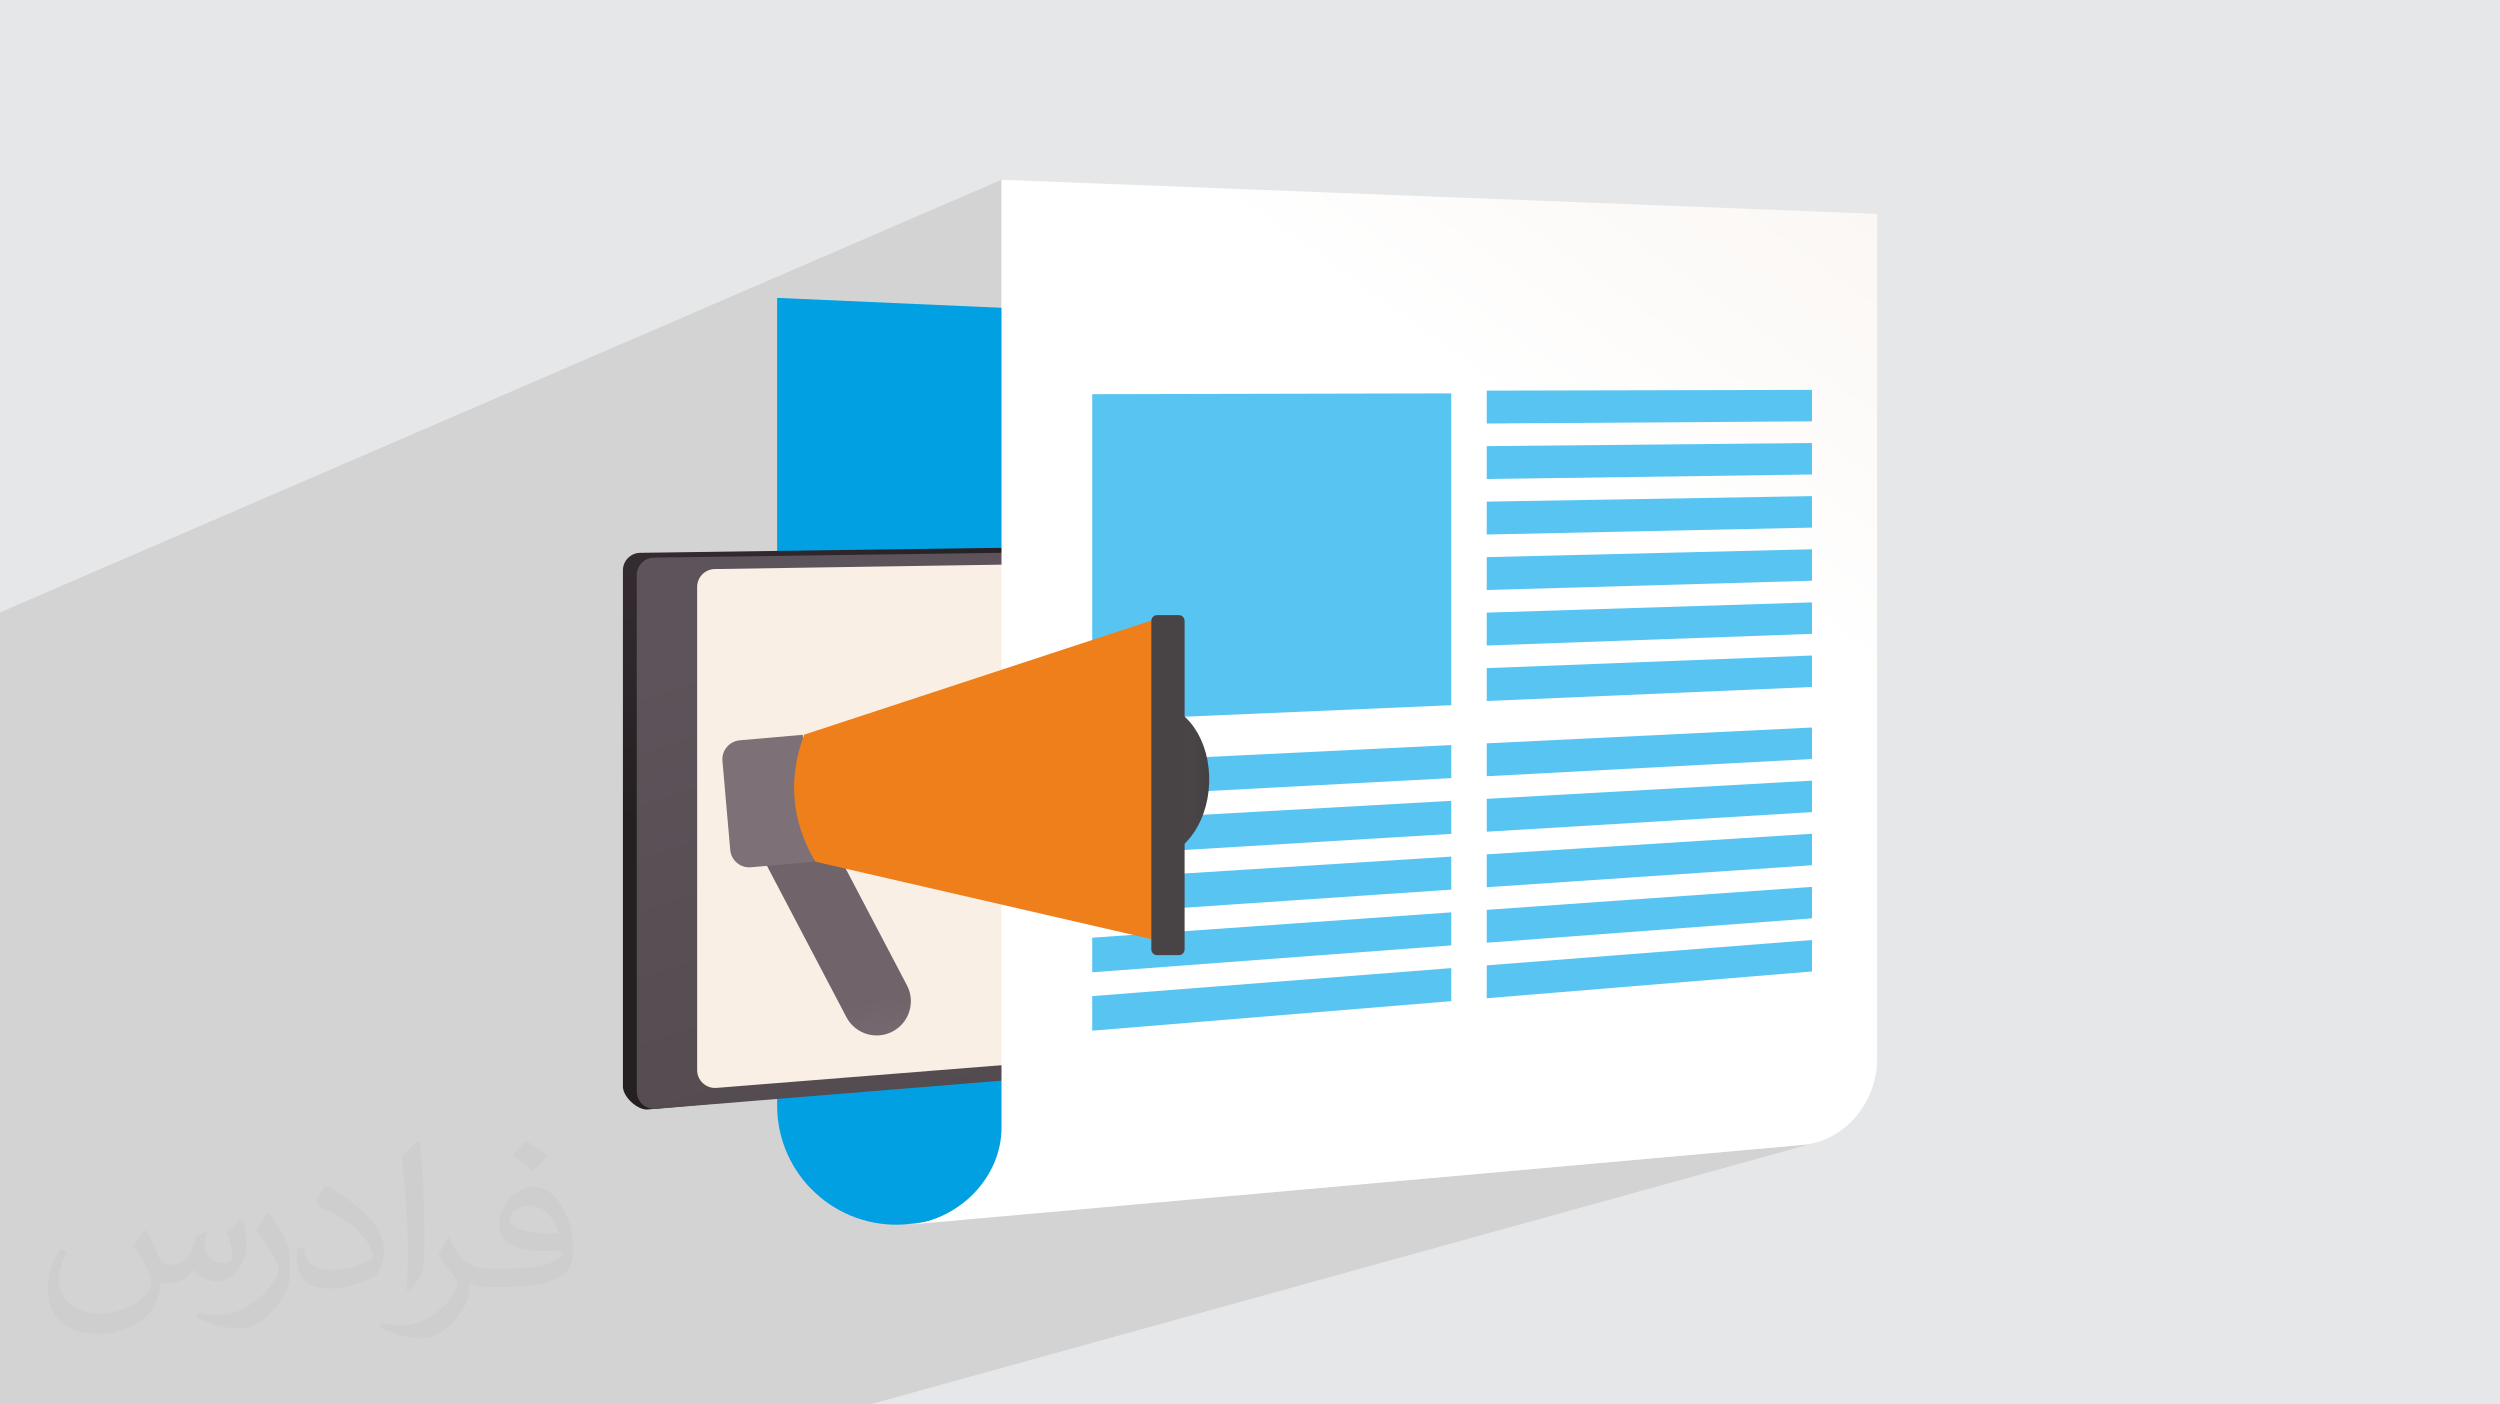
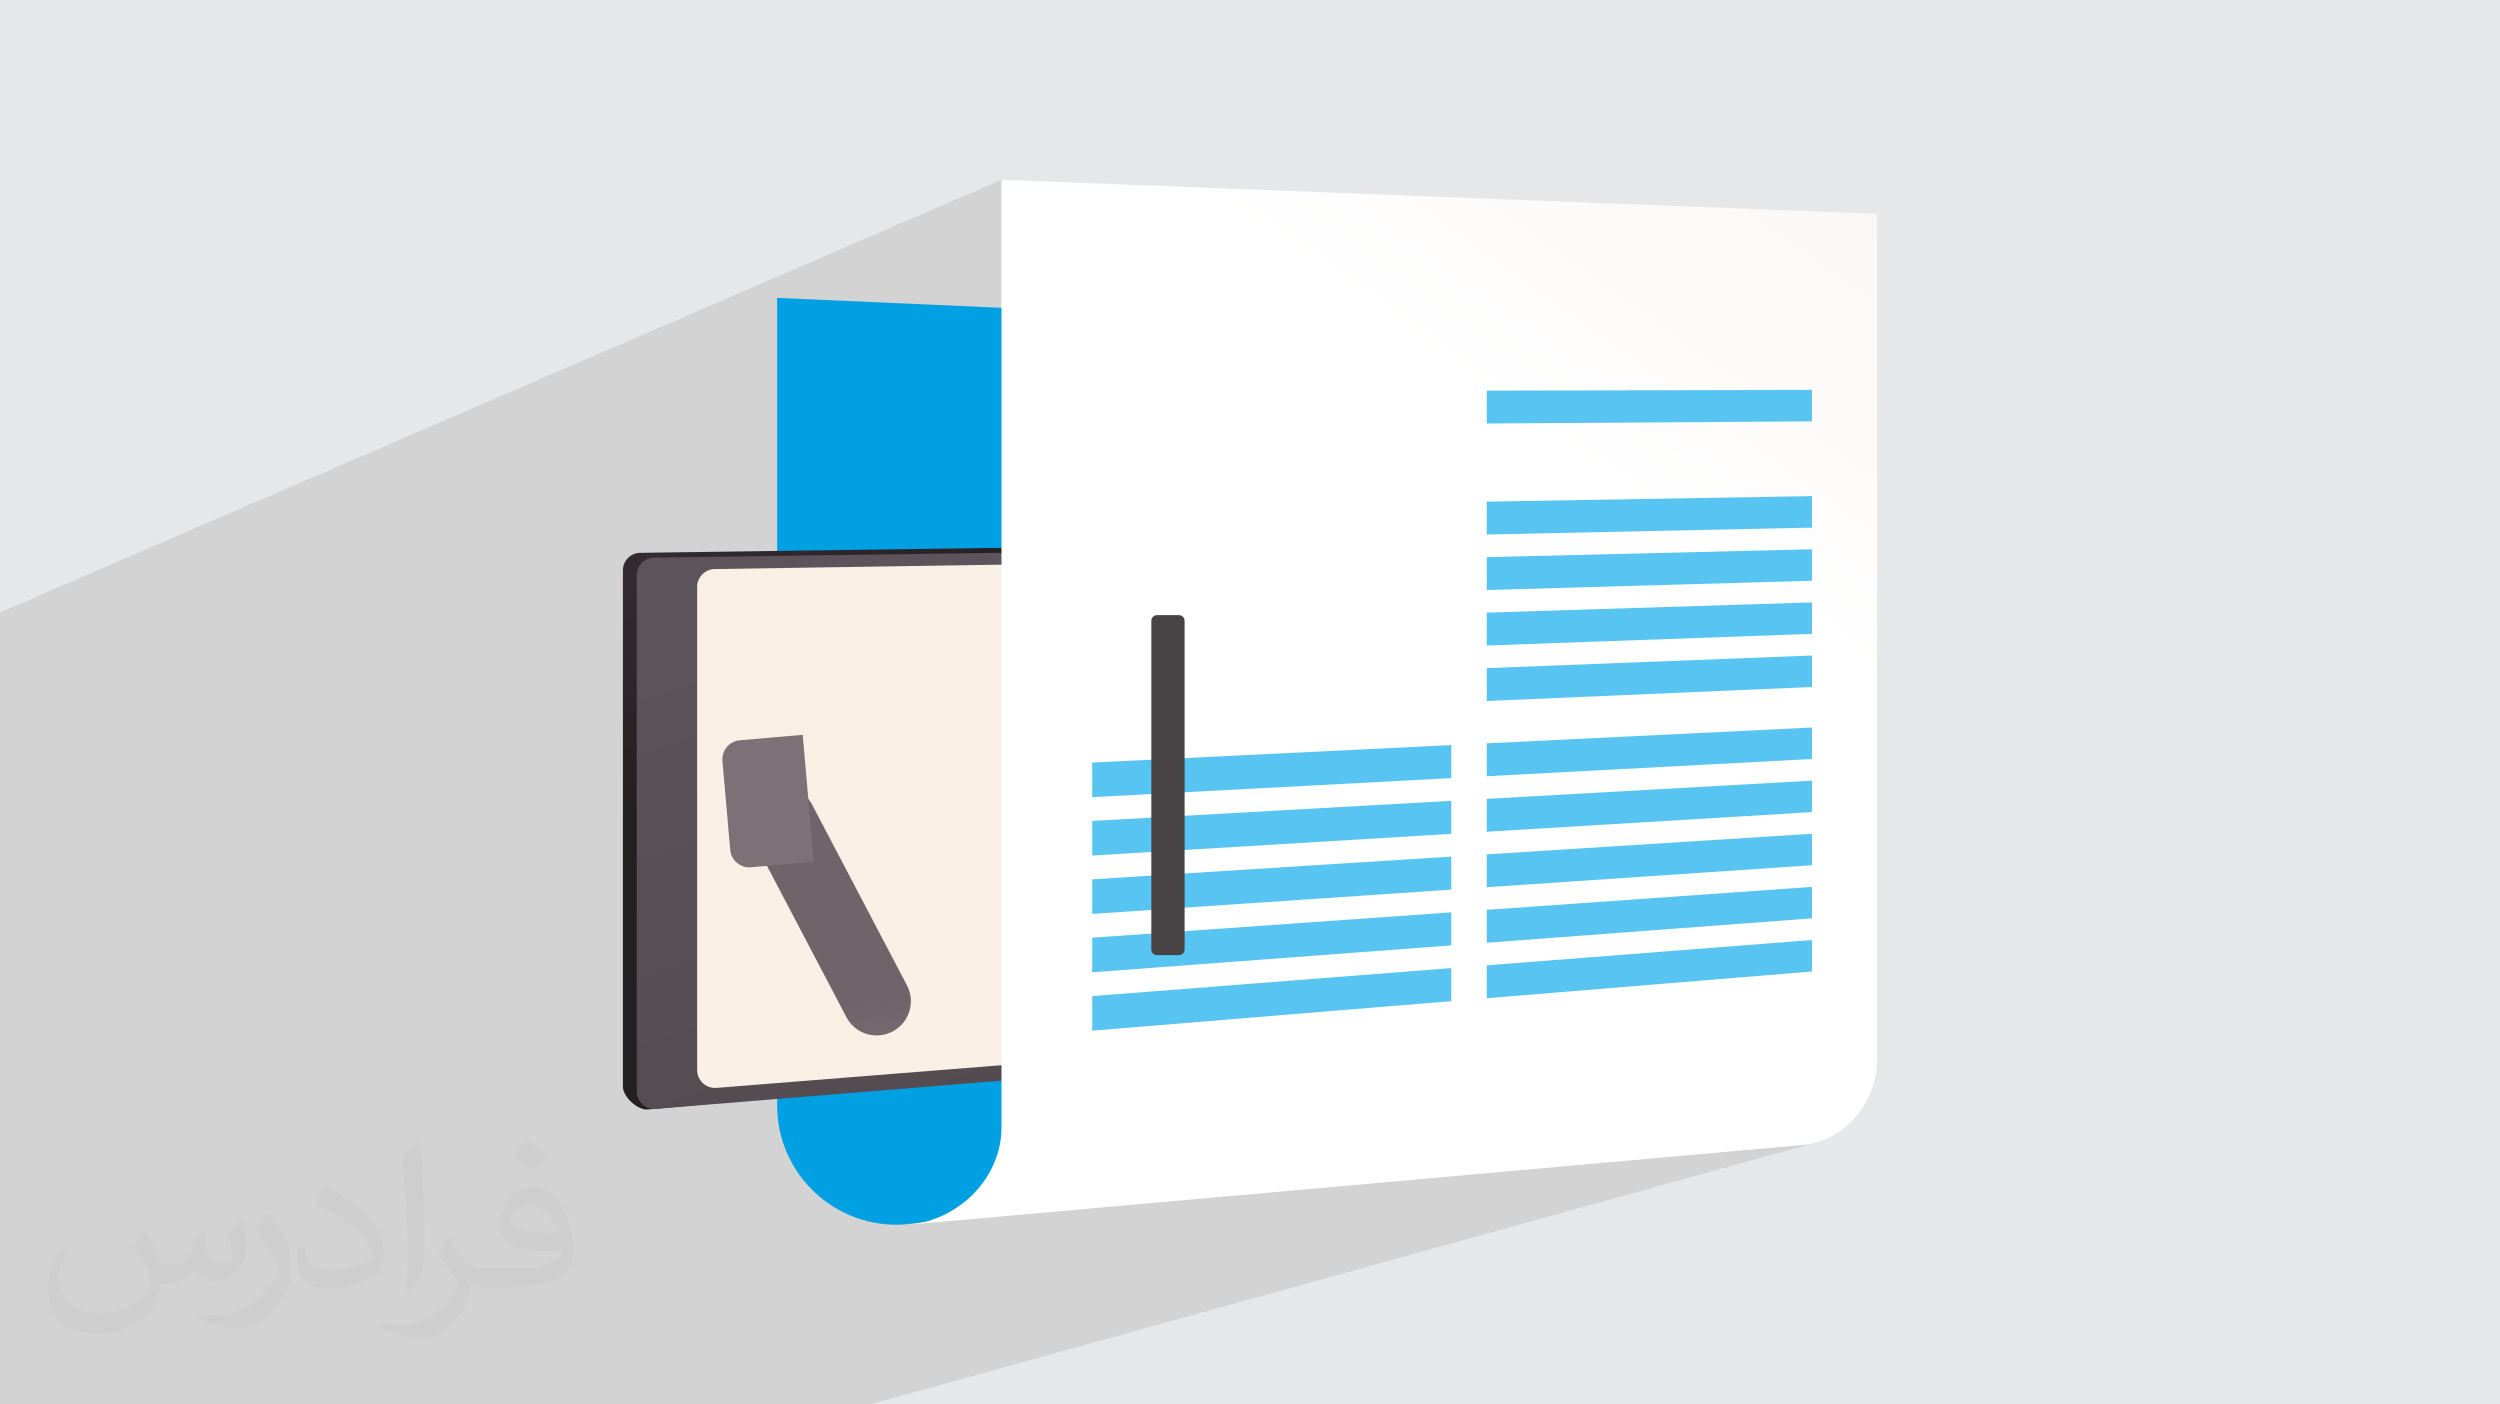
<svg xmlns="http://www.w3.org/2000/svg" xmlns:xlink="http://www.w3.org/1999/xlink" xml:space="preserve" width="94.192mm" height="52.917mm" version="1.1" style="shape-rendering:geometricPrecision; text-rendering:geometricPrecision; image-rendering:optimizeQuality; fill-rule:evenodd; clip-rule:evenodd" viewBox="0 0 9404.92 5283.66">
  <defs>
    <style type="text/css">
   
    .fil3 {fill:#00A0E3}
    .fil13 {fill:#484345}
    .fil7 {fill:#58C4F1}
    .fil11 {fill:#7D7076}
    .fil0 {fill:#E6E7E8}
    .fil12 {fill:#EF7F1A}
    .fil6 {fill:#F9EFE4;fill-rule:nonzero}
    .fil2 {fill:#373435;fill-opacity:0.031}
    .fil1 {fill:#2B2A29;fill-opacity:0.102}
    .fil9 {fill:url(#id0)}
    .fil10 {fill:url(#id1)}
    .fil5 {fill:url(#id2)}
    .fil8 {fill:url(#id3)}
    .fil4 {fill:url(#id4)}
   
  </style>
    <linearGradient id="id0" gradientUnits="userSpaceOnUse" x1="4134.37" y1="2933.97" x2="4538.48" y2="2933.97">
      <stop offset="0" style="stop-opacity:1; stop-color:#5D535A" />
      <stop offset="1" style="stop-opacity:1; stop-color:#464143" />
    </linearGradient>
    <linearGradient id="id1" gradientUnits="userSpaceOnUse" x1="3400.47" y1="4715.36" x2="3197.9" y2="3782.89">
      <stop offset="0" style="stop-opacity:1; stop-color:#96888E" />
      <stop offset="1" style="stop-opacity:1; stop-color:#706369" />
    </linearGradient>
    <linearGradient id="id2" gradientUnits="userSpaceOnUse" xlink:href="#id0" x1="3458.94" y1="2197.37" x2="4792.23" y2="6326.42">
  </linearGradient>
    <linearGradient id="id3" gradientUnits="userSpaceOnUse" x1="8198.59" y1="-1488.94" x2="5884.32" y2="1729.39">
      <stop offset="0" style="stop-opacity:1; stop-color:#F3E9E1" />
      <stop offset="1" style="stop-opacity:1; stop-color:white" />
    </linearGradient>
    <linearGradient id="id4" gradientUnits="userSpaceOnUse" x1="2739.11" y1="1424.47" x2="3371.58" y2="2500.81">
      <stop offset="0" style="stop-opacity:1; stop-color:#3B3138" />
      <stop offset="1" style="stop-opacity:1; stop-color:#241F21" />
    </linearGradient>
  </defs>
  <g id="Layer_x0020_1">
    <polygon class="fil0" points="-0,0 9404.92,0 9404.92,5283.66 -0,5283.66 " />
    <path class="fil1" d="M6816.61 3055.07l-322.38 101.88 322.38 -20.41 0 118.4 -340.64 105.51 340.64 -24.05 0 118.39 -361.19 109.61 361.19 -28.15 0 118.4 -3072.24 913.06 1083.67 -122.45 -179.6 52.18 2135.25 -190.63 14.36 -1.67 14.16 -2.42 13.96 -3.14 -3554.17 984.07 -14.59 0 -1315.26 0 -606.78 0 -153.18 0 -24.83 0 -15.76 0 -132.02 0 -219.57 0 -78.14 0 -4.42 0 -90.51 0 -4.41 0 -99.42 0 -35.6 0 -25.89 0 -4.6 0 -57.17 0 -129.22 0 -82.52 0 -178.1 0 0 -14.84 0 -75.12 0 -26.92 0 -4.24 0 -65.96 0 -0.74 0 -27.12 0 -40.88 0 -4.83 0 -8.41 0 -15.19 0 -4.87 0 -19.61 0 -0.85 0 -0.85 0 -1.48 0 -1.69 0 -2.67 0 -43.05 0 -31.21 0 -5.22 0 -7.87 0 -19 0 -8.71 0 -16.04 0 -0.43 0 -13.56 0 -70.19 0 -57.5 0 -3.27 0 -9.7 0 -31.56 0 -34.85 0 -88.33 0 -16.9 0 -7.34 0 -50.54 0 -1.8 0 -76.11 0 -13.51 0 -41.16 0 -1.25 0 -4.31 0 -24.98 0 -9.36 0 -60.3 0 -22.13 0 -3.09 0 -0.15 0 -0.51 0 -1.15 0 -11.79 0 -54.66 0 -0.38 0 -16.54 0 -81.75 0 -7.32 0 -54.81 0 -2.32 0 -22.67 0 -1.83 0 -23.8 0 -1.18 0 -33.07 0 -1.34 0 -59.97 0 -2.34 0 -16.92 0 -32.07 0 -170.69 0 -33.17 0 -321.04 0 -41.39 0 -77.83 0 -3.31 0 -35.48 0 -5.11 0 -35.5 0 -668.88 0 -71.34 3767.61 -1627.51 0 942.87 341.31 -136.27 1350.84 -3.13 0 40.4 133.3 -50.7 1223.55 -2.84 0 118.4 -231.07 83.68 231.07 -2.23 0 118.41 -240.3 85.51 240.3 -4.06 0 118.42 -250.32 87.51 250.32 -6.06 0 118.4 -261.25 89.69 261.25 -8.24 0 118.41 -273.1 92.05 273.1 -10.6 0 118.4 -540.45 178.77 540.45 -26.33 0 118.41 -305.9 98.58 305.9 -17.13 0 118.4zm244.9 929.47l0 0z" />
    <path class="fil2" d="M548.54 4627.69c17.95,27.21 29.6,53.36 40.96,82.43 8.45,16.91 12.93,48.09 52.57,48.09 11.61,0 28.28,-3.42 43.06,-11.61 16.63,-8.73 29.32,-21.94 35.94,-42l15.85 -53.36 38.57 -19.02 2.64 2.64c-5.27,20.09 -6.59,39.36 -6.59,54.43 0,44.63 38.57,61.56 69.22,61.56 17.95,0 34.09,-8.73 34.09,-25.11 0,-21.13 -8.98,-57.06 -20.62,-89.29 17.95,-17.95 35.94,-35.94 56.53,-50.47l3.17 1.6c8.98,38.04 14,75.56 14,100.66 0,24.57 -10.83,51.79 -19.81,69.49 -18.49,34.87 -51.25,62.62 -90.87,62.62 -30.1,0 -63.65,-15.07 -86.66,-43.06l-1.32 0c-21.66,26.96 -55.22,51.25 -108.86,51.25l-16.63 0c-2.64,35.41 -10.29,60.49 -21.94,82.95 -31.95,62.34 -126.81,106.47 -216.1,106.47 -124.17,0 -186.51,-71.59 -186.51,-166.96 0,-58.91 19.27,-113.6 48.88,-152.42l24.29 10.04c-18.49,35.41 -30.91,68.68 -30.91,101.45 0,89.29 72.66,131.83 156.4,131.83 77.68,0 173.83,-49.41 191.28,-106.72 -6.59,-62.62 -30.1,-91.93 -66.04,-148.99 10.83,-19.02 24.83,-38.04 42.28,-58.38l3.17 0 0 0 0 0 -0.02 -0.09zm1432.13 -336.04c26.15,16.39 51.79,35.66 76.87,57.85 -14,19.81 -31.45,37.79 -53.11,53.64 -25.11,-20.34 -50.19,-37.79 -75.84,-56.27 17.42,-19.55 34.62,-38.29 52.04,-55.22l0 0 0 0 0 0 0 0 0 0 0.03 0zm13.47 244.11c-42.28,0 -76.87,27.75 -76.87,48.34 0,44.13 84.53,57.85 185.72,57.31 -12.68,-51.79 -57.06,-105.68 -108.86,-105.68l0.01 0.03zm-94.86 236.19c54.96,0 103.04,-1.6 139.74,-10.83 40.96,-10.29 75.56,-30.91 75.56,-45.17 0,-3.7 0,-8.19 -1.32,-11.89 -22.98,2.11 -49.41,2.11 -72.38,2.11 -74.49,0 -131.55,-16.91 -154.02,-58.66 -5.55,-11.61 -9.51,-24.57 -9.51,-39.36 0,-40.43 17.42,-79.79 48.09,-107 25.61,-22.45 53.89,-36.44 82.67,-36.44 52.04,0 93.51,41.75 122.57,107.54 15.85,35.94 26.68,77.4 26.68,129.72 0,34.87 -9.51,64.19 -31.17,85.85 -40.43,39.11 -114.92,53.89 -229.04,53.89l-51.79 0 0 0 -13.47 0c-28.28,0 -48.62,-5.02 -64.72,-17.42l-2.64 0c0.79,6.59 1.32,12.93 1.32,19.02 0,25.61 -8.45,58.38 -25.61,84.53 -50.72,75.3 -105.68,108.04 -153.24,108.04 -48.09,0 -107,-18.49 -160.11,-42.54l9.51 -18.49c17.17,7.13 40.96,11.89 73.7,11.89 85.85,0 198.66,-82.43 212.66,-163 -3.17,-6.59 -8.98,-15.32 -17.17,-24.57 -25.11,-29.85 -40.96,-54.68 -55.75,-80.83 12.68,-25.11 24.29,-45.17 35.13,-63.4l4.49 -0.53c36.72,74.77 69.99,117.55 144.23,117.55l11.61 0 0 0 53.89 0 0 0 0 0 0 0 0 0 0 0 0.09 0.01zm-371.98 79c6.34,-34.34 6.87,-72.91 6.87,-108.86l0 -53.36c0,-99.6 -12.68,-244.36 -22.98,-338.68 17.95,-19.27 43.06,-42 62.87,-57.31l5.81 1.6c13.47,118.62 16.63,256 16.63,383.06 0,33.3 -1.32,65.79 -4.49,89.55 -1.85,30.1 -19.27,52.83 -56.53,87.7l-8.19 -3.7zm-382.8 -157.19c1.85,46.77 24.83,83.49 105.15,83.49 49.93,0 92.19,-12.93 138.96,-35.13 8.45,-3.7 12.93,-8.73 12.93,-12.93 0,-29.32 -22.45,-68.15 -60.23,-103.55 -36.72,-33.3 -85.34,-62.62 -130.76,-82.18 -15.6,-6.59 -20.62,-13.47 -20.62,-20.09 0,-13.47 17.95,-41.75 32.77,-62.09l5.02 -0.53c52.04,27.21 110.17,67.64 153.24,112.53 39.11,41.47 63.4,83.49 63.4,129.19 0,33.81 -10.29,65.51 -26.96,95.11 -57.06,28.79 -117.83,50.72 -178.06,50.72 -73.17,0 -123.1,-34.34 -123.1,-114.92 0,-8.73 0,-22.19 3.17,-39.64l25.11 0 0 0 0 0 0 0 0 0 0 0 -0.02 0zm-132.37 -132.9l45.45 73.45c16.63,27.21 32.23,56.81 32.23,103.55l0 59.7c0,48.34 -30.91,100.13 -80.83,151.38 -39.11,34.62 -73.7,49.41 -105.68,49.41 -47.55,0 -101.98,-14.79 -164.85,-41.75l7.13 -18.49c19.81,5.27 42.79,9.77 71.06,9.77 90.36,-0.53 182.8,-66.57 225.08,-147.15 5.02,-9.26 6.87,-17.95 6.87,-24.04 0,-9.26 -5.02,-19.55 -8.98,-28.79 -22.98,-43.31 -48.62,-82.95 -76.87,-119.68 14.79,-23.25 29.6,-45.7 45.7,-67.9l3.7 0.53 0 0 0 0 0 0 0 0 0 0 -0.02 0.01z" />
    <g id="_2170582047808">
-       <path class="fil3" d="M2923.57 4158.74c0,260.58 221.28,466.29 481.14,447.35l0 0 1423.33 -160.84 0 -3240.41 -1904.47 -84.23 0 3038.13z" />
+       <path class="fil3" d="M2923.57 4158.74c0,260.58 221.28,466.29 481.14,447.35l0 0 1423.33 -160.84 0 -3240.41 -1904.47 -84.23 0 3038.13" />
      <path class="fil4" d="M4996.03 2043.9l-2587.78 35.79c-35.96,0.5 -64.84,29.79 -64.84,65.75l0 0 0 1942.52c0,38.42 54.95,89.08 93.24,85.95l0 0 2565.65 -231.61c34.13,-2.78 60.4,-31.29 60.4,-65.53l0 0 39.33 -1769.66c0,-36.33 -68.05,-63.21 -104.96,-63.21l0 0c-0.34,0 -0.69,0 -1.03,0.01l0 0z" />
      <path class="fil5" d="M5048.16 2061.87l-2587.8 35.8c-35.96,0.49 -64.84,29.78 -64.84,65.75l0 0 0 1942.51c0,38.43 32.81,68.67 71.11,65.54l0 0 2587.78 -211.19c34.13,-2.79 60.41,-31.29 60.41,-65.54l0 0 0 -1767.11c0,-36.36 -29.5,-65.76 -65.74,-65.75l0 0c-0.31,0 -0.62,0 -0.92,0l0 0z" />
      <path class="fil6" d="M2695.27 4092.62l2191.92 -174.54c35,-2.8 61.98,-32 61.98,-67.11l0 -1676.57c0,-37.57 -30.77,-67.88 -68.36,-67.3l-2191.92 33.65c-36.77,0.56 -66.28,30.53 -66.28,67.31l0 1817.46c0,39.28 33.5,70.21 72.66,67.1z" />
      <path class="fil7" d="M5017.79 2419.15l0 169.93c0,12.66 10.26,22.92 22.93,22.92 12.66,0 22.92,-10.25 22.92,-22.92l0 0 0 -169.93c0,-12.66 -10.25,-22.93 -22.92,-22.93l0 0c-12.66,0 -22.93,10.26 -22.93,22.93z" />
      <path class="fil8" d="M3767.61 4242.5c0,184.22 -155.63,347.47 -349.81,364.81l0 0 3365.89 -300.5c154.14,-13.76 277.82,-157.98 277.82,-322.26l0 0 0 -3180.05 -3293.9 -128.16 0 3566.15z" />
      <polygon class="fil7" points="5593.06,1469.52 5593.06,1593.21 6816.61,1585.08 6816.61,1466.68 " />
-       <polygon class="fil7" points="4108.92,1482.94 4108.92,2711.2 5459.76,2652.91 5459.76,1479.82 " />
-       <polygon class="fil7" points="5593.06,1678.31 5593.06,1802 6816.61,1784.95 6816.61,1666.54 " />
      <polygon class="fil7" points="5593.06,1887.1 5593.06,2010.8 6816.61,1984.82 6816.61,1866.39 " />
      <polygon class="fil7" points="5593.06,2095.9 5593.06,2219.59 6816.61,2184.66 6816.61,2066.26 " />
      <polygon class="fil7" points="5593.06,2304.69 5593.06,2428.38 6816.61,2384.53 6816.61,2266.12 " />
      <polygon class="fil7" points="5593.06,2513.47 5593.06,2637.18 6816.61,2584.38 6816.61,2465.98 " />
      <polygon class="fil7" points="5593.06,2796.43 5593.06,2920.12 6816.61,2855.23 6816.61,2736.82 " />
      <polygon class="fil7" points="5593.06,3005.22 5593.06,3128.91 6816.61,3055.07 6816.61,2936.67 " />
      <polygon class="fil7" points="5593.06,3214 5593.06,3337.7 6816.61,3254.94 6816.61,3136.54 " />
      <polygon class="fil7" points="5593.06,3422.8 5593.06,3546.49 6816.61,3454.79 6816.61,3336.4 " />
      <polygon class="fil7" points="5593.06,3631.59 5593.06,3755.28 6816.61,3654.66 6816.61,3536.26 " />
      <polygon class="fil7" points="5459.76,2927.19 5459.76,2802.92 4108.92,2868.73 4108.92,2998.84 " />
      <polygon class="fil7" points="5459.76,3136.95 5459.76,3012.68 4108.92,3088.35 4108.92,3218.47 " />
      <polygon class="fil7" points="5459.76,3346.71 5459.76,3222.44 4108.92,3307.97 4108.92,3438.09 " />
      <polygon class="fil7" points="5459.76,3556.48 5459.76,3432.2 4108.92,3527.61 4108.92,3657.72 " />
      <polygon class="fil7" points="5459.76,3766.25 5459.76,3641.98 4108.92,3747.23 4108.92,3877.35 " />
-       <path class="fil9" d="M4335.95 2648.28l-0.47 0c-113.15,0.01 -205.52,66.03 -210.82,221.48l0 0c-5.47,160.09 83.44,354.4 201.17,358.41l0 0c117.72,4.01 217.58,-122.5 223.05,-282.58l0 0c5.46,-160.08 -85.53,-293.12 -203.26,-297.13l0 0c-3.24,-0.12 -6.46,-0.17 -9.67,-0.18z" />
      <path class="fil10" d="M2881.82 2973.67c-62.9,33.02 -87.13,110.78 -54.12,173.7l0 0 356.44 679.03c24.85,47.35 75.05,72.78 125.18,68.4l0 0c16.48,-1.44 32.95,-6.11 48.51,-14.28l0 0c62.91,-33.03 87.14,-110.79 54.12,-173.69l0 0 -356.43 -679.04c-23.01,-43.82 -67.73,-68.89 -114.02,-68.88l0 0c-20.15,0 -40.59,4.75 -59.68,14.76l0 0z" />
      <path class="fil11" d="M2783.14 2784.99c-39.53,3.45 -68.78,38.31 -65.31,77.83l0 0 29.28 334.54c3.46,39.53 38.31,68.77 77.83,65.31l0 0 236.61 -20.71 -41.8 -477.69 -236.61 20.71z" />
-       <path class="fil12" d="M3025.04 2763.83c-61.61,165.84 -47.67,325.06 41.8,477.69l0 0 1316.84 303.42 -44.38 -1213.14 -1314.25 432.04z" />
      <path class="fil13" d="M4352.83 3593.28l82.05 0c11.9,0 21.54,-9.65 21.54,-21.55l0 -1236.19c0,-11.89 -9.65,-21.54 -21.54,-21.54l0 0 -82.05 0c-11.89,0 -21.54,9.65 -21.54,21.54l0 0 0 1236.19c0,11.9 9.65,21.55 21.54,21.55z" />
    </g>
  </g>
</svg>